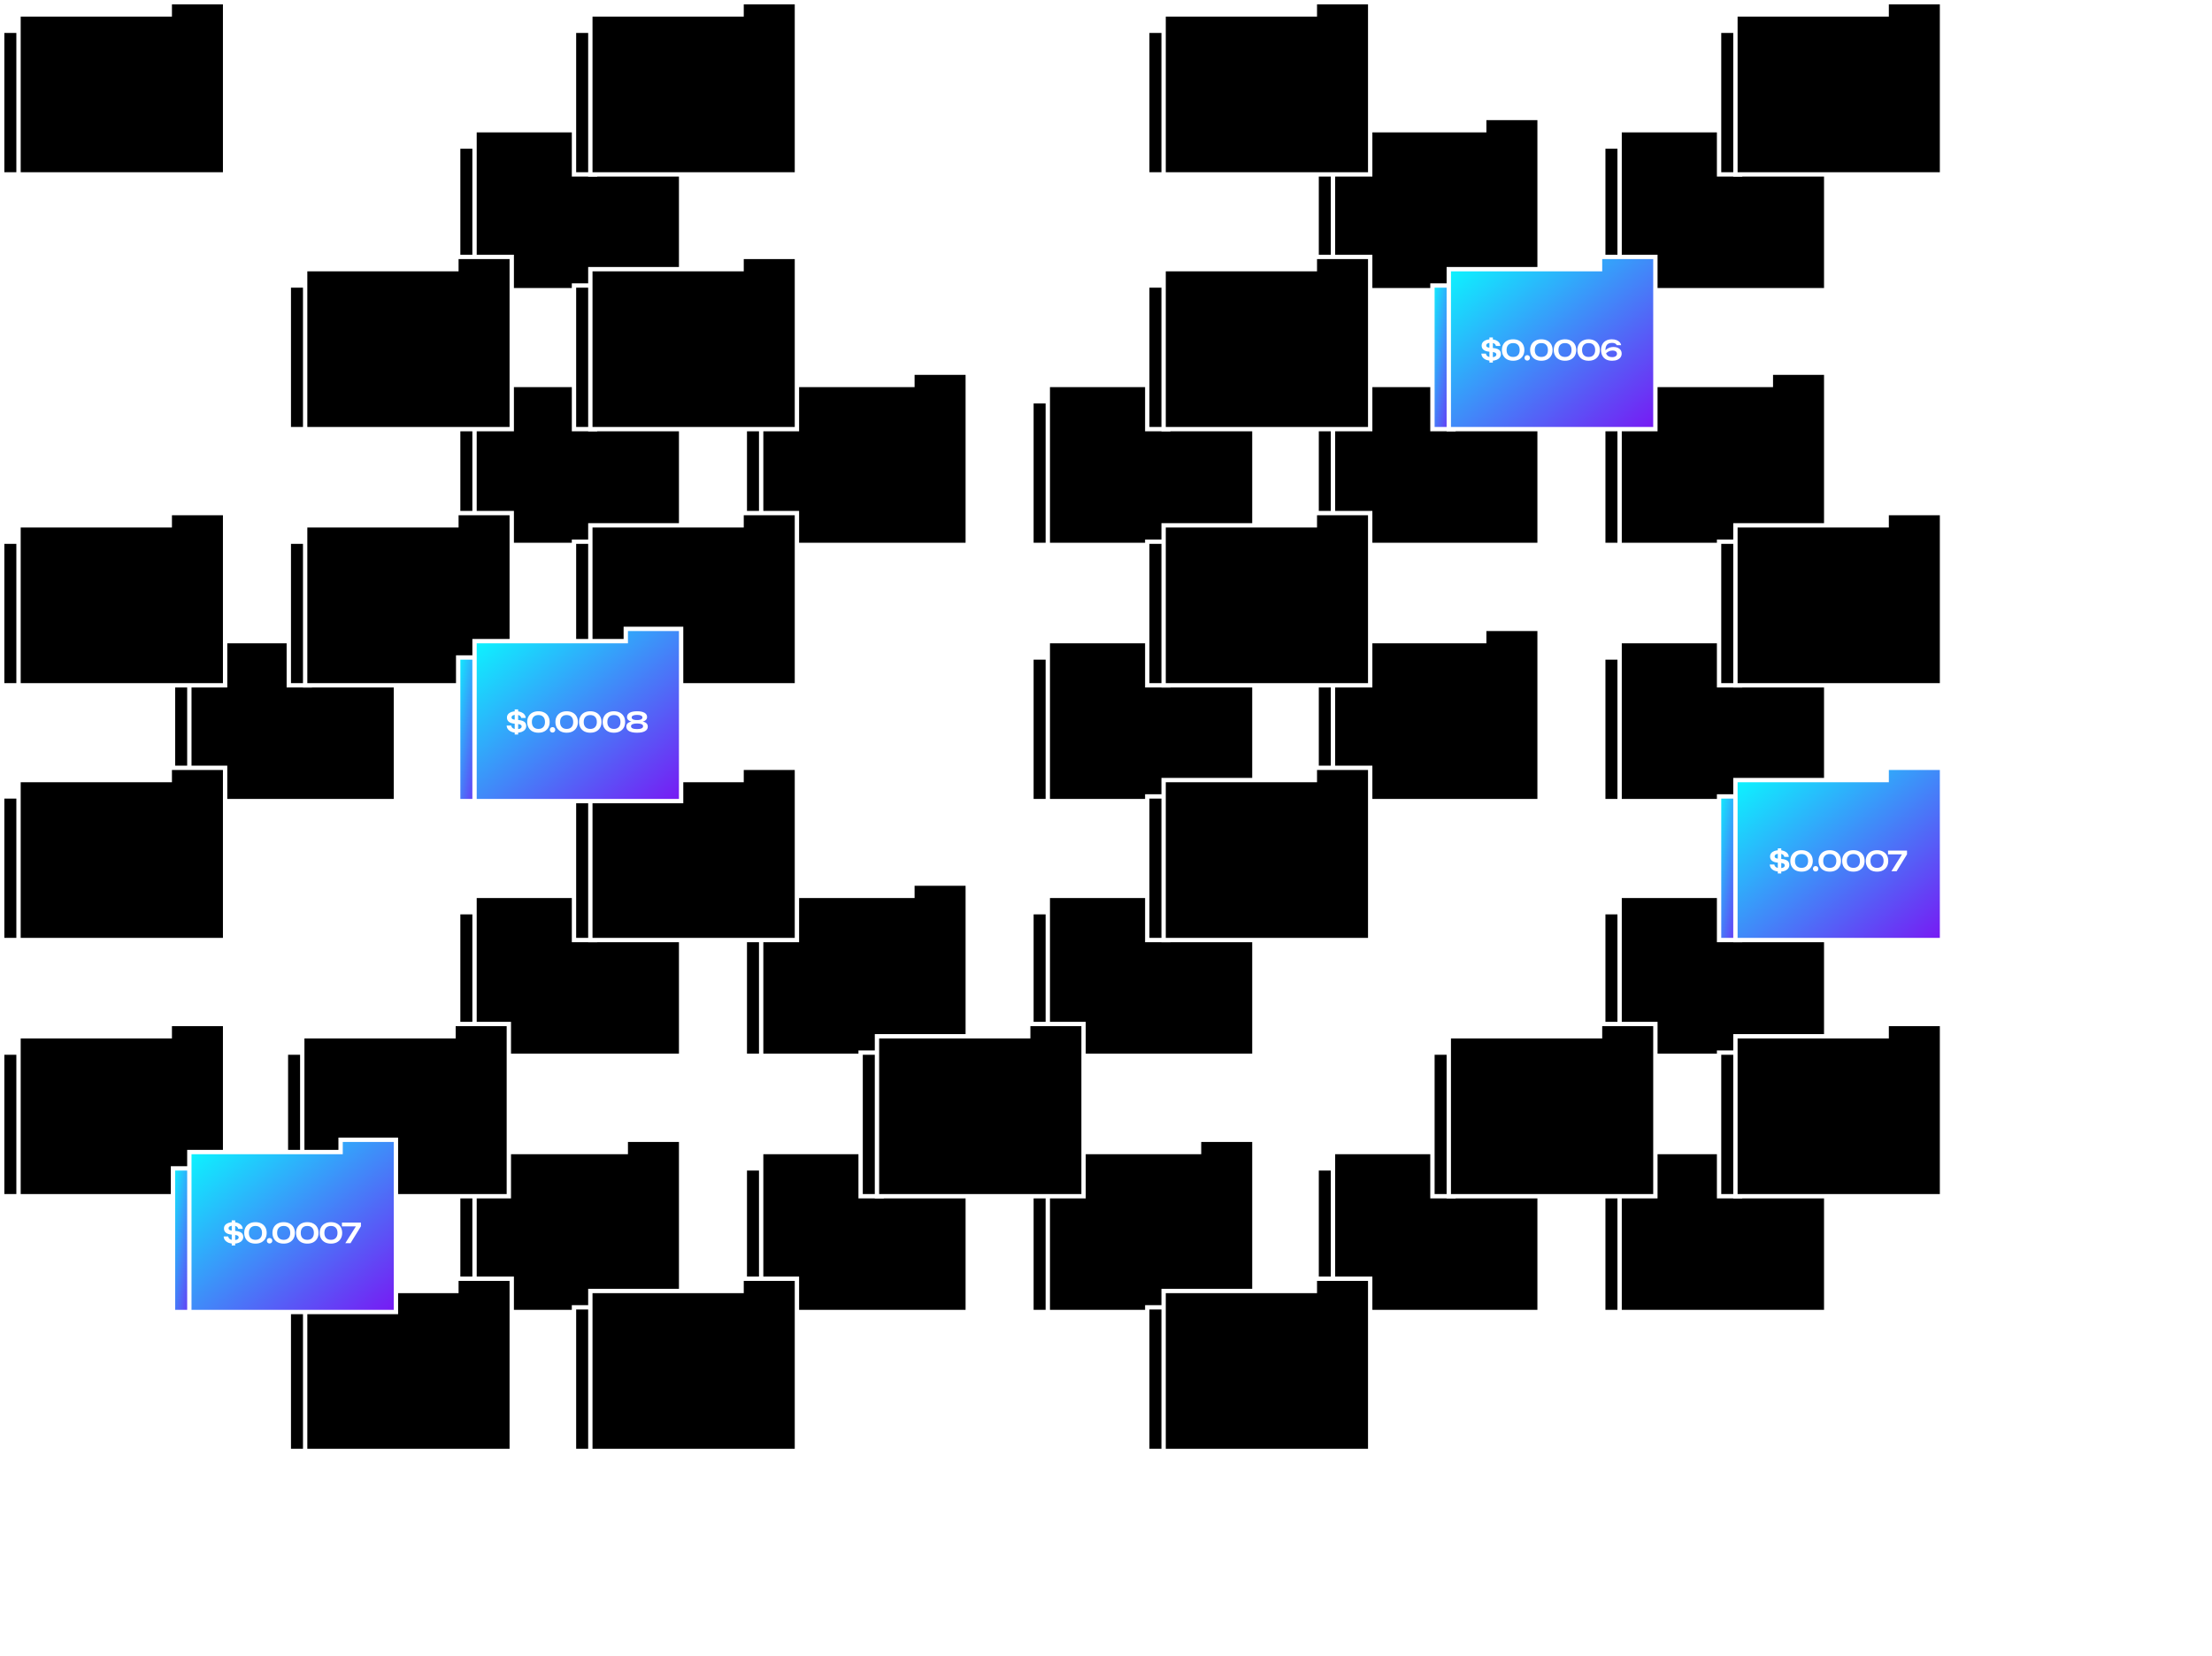
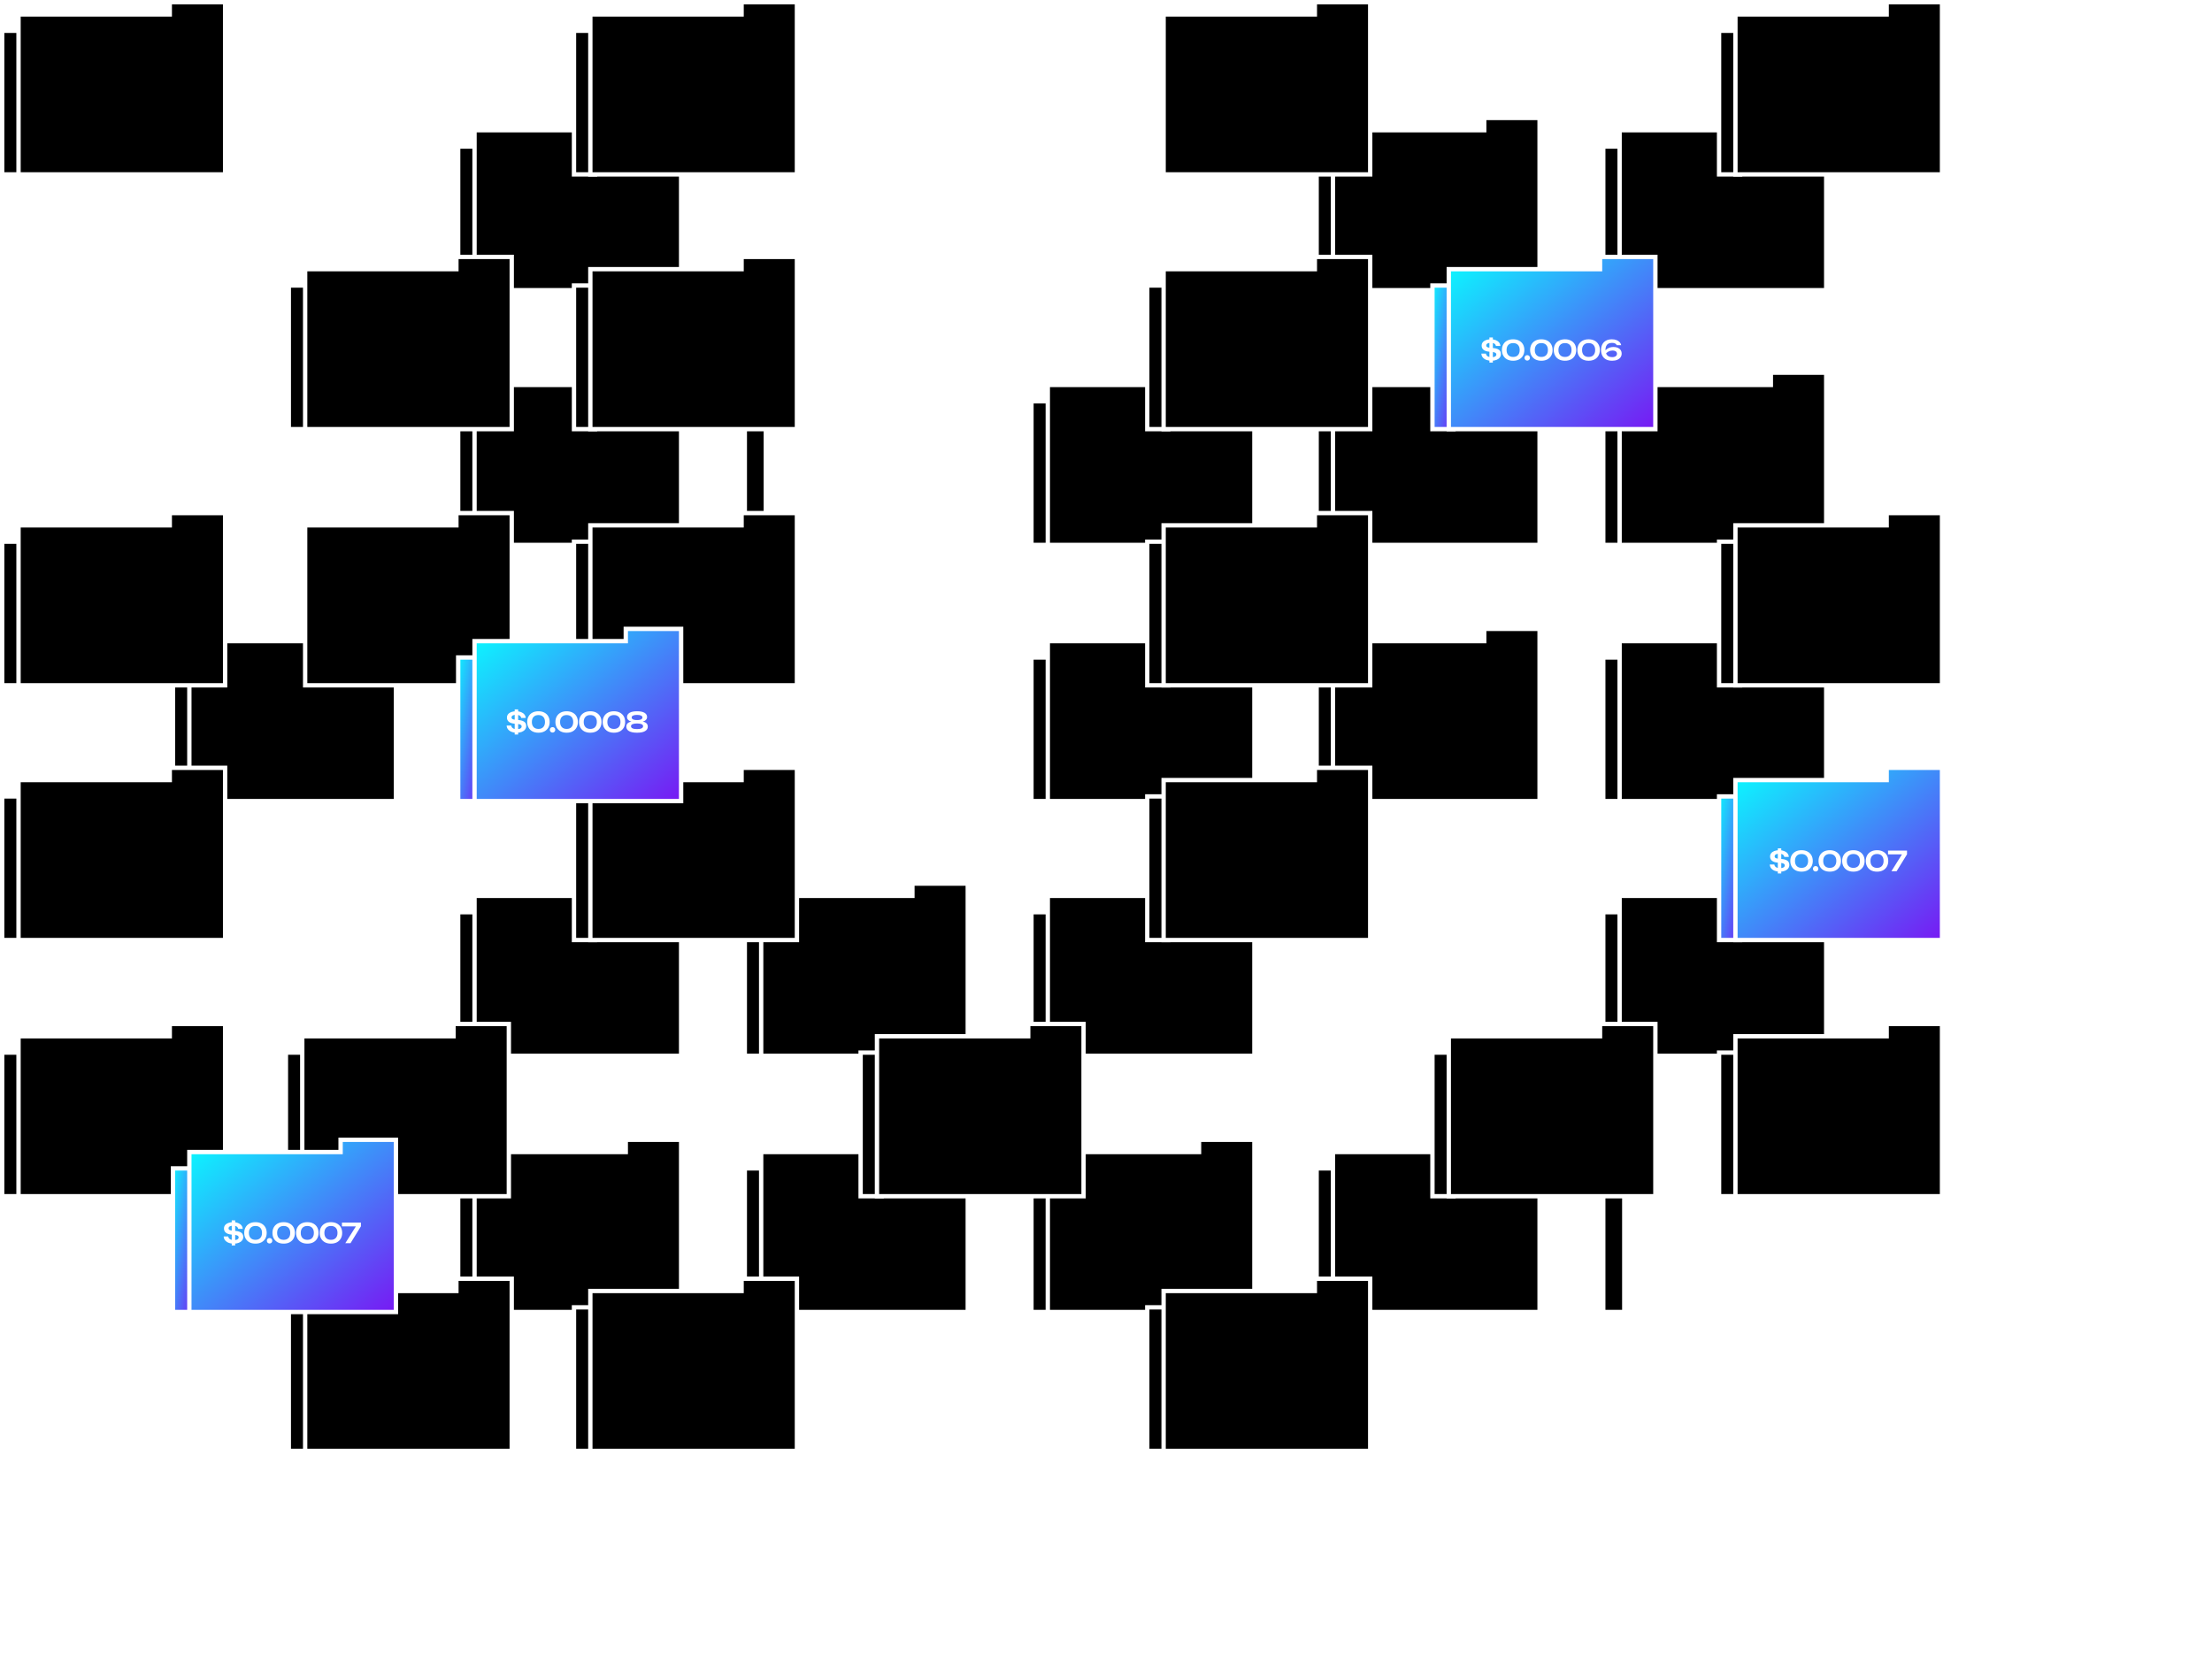
<svg xmlns="http://www.w3.org/2000/svg" fill="none" viewBox="0 0 1528 1144" height="1144" width="1528">
  <rect fill="white" height="1144" width="1528" />
  <path stroke-width="3" stroke="white" fill="black" d="M316.5 101.262H331.007V200.494H316.5V101.262Z" />
  <path stroke-width="3" stroke="white" fill="black" d="M432.273 88.472V81.5H470.5V200.5H327.795V89.972H430.773H432.273V88.472Z" />
  <path stroke-width="3" stroke="white" fill="black" d="M909.5 101.262H924.007V200.494H909.5V101.262Z" />
  <path stroke-width="3" stroke="white" fill="black" d="M1025.27 88.472V81.5H1063.5V200.5H920.795V89.972H1023.77H1025.27V88.472Z" />
  <path stroke-width="3" stroke="white" fill="black" d="M1107.5 101.262H1122.01V200.494H1107.5V101.262Z" />
  <path stroke-width="3" stroke="white" fill="black" d="M1223.27 88.472V81.5H1261.5V200.5H1118.79V89.972H1221.77H1223.27V88.472Z" />
  <path stroke-width="3" stroke="white" fill="black" d="M316.5 277.262H331.007V376.494H316.5V277.262Z" />
  <path stroke-width="3" stroke="white" fill="black" d="M432.273 264.472V257.5H470.5V376.5H327.795V265.972H430.773H432.273V264.472Z" />
  <path stroke-width="3" stroke="white" fill="black" d="M514.5 277.262H529.007V376.494H514.5V277.262Z" />
-   <path stroke-width="3" stroke="white" fill="black" d="M630.273 264.472V257.5H668.5V376.5H525.795V265.972H628.773H630.273V264.472Z" />
  <path stroke-width="3" stroke="white" fill="black" d="M712.5 277.262H727.007V376.494H712.5V277.262Z" />
  <path stroke-width="3" stroke="white" fill="black" d="M828.273 264.472V257.5H866.5V376.5H723.795V265.972H826.773H828.273V264.472Z" />
  <path stroke-width="3" stroke="white" fill="black" d="M909.5 277.262H924.007V376.494H909.5V277.262Z" />
  <path stroke-width="3" stroke="white" fill="black" d="M1025.27 264.472V257.5H1063.5V376.5H920.795V265.972H1023.77H1025.27V264.472Z" />
  <path stroke-width="3" stroke="white" fill="black" d="M1107.5 277.262H1122.01V376.494H1107.5V277.262Z" />
  <path stroke-width="3" stroke="white" fill="black" d="M1223.27 264.472V257.5H1261.5V376.5H1118.79V265.972H1221.77H1223.27V264.472Z" />
  <path stroke-width="3" stroke="white" fill="black" d="M119.5 454.262H134.007V553.494H119.5V454.262Z" />
  <path stroke-width="3" stroke="white" fill="black" d="M235.273 441.472V434.5H273.5V553.5H130.795V442.972H233.773H235.273V441.472Z" />
  <path stroke-width="3" stroke="white" fill="black" d="M712.5 454.262H727.007V553.494H712.5V454.262Z" />
  <path stroke-width="3" stroke="white" fill="black" d="M828.273 441.472V434.5H866.5V553.5H723.795V442.972H826.773H828.273V441.472Z" />
  <path stroke-width="3" stroke="white" fill="black" d="M909.5 454.262H924.007V553.494H909.5V454.262Z" />
  <path stroke-width="3" stroke="white" fill="black" d="M1025.27 441.472V434.5H1063.5V553.5H920.795V442.972H1023.77H1025.27V441.472Z" />
  <path stroke-width="3" stroke="white" fill="black" d="M1107.5 454.262H1122.01V553.494H1107.5V454.262Z" />
  <path stroke-width="3" stroke="white" fill="black" d="M1223.27 441.472V434.5H1261.5V553.5H1118.79V442.972H1221.77H1223.27V441.472Z" />
  <path stroke-width="3" stroke="white" fill="black" d="M316.5 630.262H331.007V729.494H316.5V630.262Z" />
  <path stroke-width="3" stroke="white" fill="black" d="M432.273 617.472V610.5H470.5V729.5H327.795V618.972H430.773H432.273V617.472Z" />
  <path stroke-width="3" stroke="white" fill="black" d="M514.5 630.262H529.007V729.494H514.5V630.262Z" />
  <path stroke-width="3" stroke="white" fill="black" d="M630.273 617.472V610.5H668.5V729.5H525.795V618.972H628.773H630.273V617.472Z" />
  <path stroke-width="3" stroke="white" fill="black" d="M712.5 630.262H727.007V729.494H712.5V630.262Z" />
  <path stroke-width="3" stroke="white" fill="black" d="M828.273 617.472V610.5H866.5V729.5H723.795V618.972H826.773H828.273V617.472Z" />
  <path stroke-width="3" stroke="white" fill="black" d="M316.5 807.262H331.007V906.494H316.5V807.262Z" />
  <path stroke-width="3" stroke="white" fill="black" d="M432.273 794.472V787.5H470.5V906.5H327.795V795.972H430.773H432.273V794.472Z" />
  <path stroke-width="3" stroke="white" fill="black" d="M514.5 807.262H529.007V906.494H514.5V807.262Z" />
  <path stroke-width="3" stroke="white" fill="black" d="M630.273 794.472V787.5H668.5V906.5H525.795V795.972H628.773H630.273V794.472Z" />
  <path stroke-width="3" stroke="white" fill="black" d="M712.5 807.262H727.007V906.494H712.5V807.262Z" />
  <path stroke-width="3" stroke="white" fill="black" d="M828.273 794.472V787.5H866.5V906.5H723.795V795.972H826.773H828.273V794.472Z" />
  <path stroke-width="3" stroke="white" fill="black" d="M909.5 807.262H924.007V906.494H909.5V807.262Z" />
  <path stroke-width="3" stroke="white" fill="black" d="M1025.27 794.472V787.5H1063.5V906.5H920.795V795.972H1023.77H1025.27V794.472Z" />
  <path stroke-width="3" stroke="white" fill="black" d="M1107.5 807.262H1122.01V906.494H1107.5V807.262Z" />
-   <path stroke-width="3" stroke="white" fill="black" d="M1223.27 794.472V787.5H1261.5V906.5H1118.79V795.972H1221.77H1223.27V794.472Z" />
  <path stroke-width="3" stroke="white" fill="black" d="M1107.5 630.262H1122.01V729.494H1107.5V630.262Z" />
  <path stroke-width="3" stroke="white" fill="black" d="M1223.27 617.472V610.5H1261.5V729.5H1118.79V618.972H1221.77H1223.27V617.472Z" />
  <path stroke-width="3" stroke="white" fill="black" d="M1.5 21.262H16.007V120.494H1.5V21.262Z" />
  <path stroke-width="3" stroke="white" fill="black" d="M117.273 8.472V1.5H155.5V120.5H12.795V9.972H115.773H117.273V8.472Z" />
  <path stroke-width="3" stroke="white" fill="black" d="M396.5 21.262H411.007V120.494H396.5V21.262Z" />
  <path stroke-width="3" stroke="white" fill="black" d="M512.273 8.472V1.5H550.5V120.5H407.795V9.972H510.773H512.273V8.472Z" />
-   <path stroke-width="3" stroke="white" fill="black" d="M792.5 21.262H807.007V120.494H792.5V21.262Z" />
+   <path stroke-width="3" stroke="white" fill="black" d="M792.5 21.262H807.007V120.494V21.262Z" />
  <path stroke-width="3" stroke="white" fill="black" d="M908.273 8.472V1.5H946.5V120.5H803.795V9.972H906.773H908.273V8.472Z" />
  <path stroke-width="3" stroke="white" fill="black" d="M1187.5 21.262H1202.01V120.494H1187.5V21.262Z" />
  <path stroke-width="3" stroke="white" fill="black" d="M1303.27 8.472V1.5H1341.5V120.5H1198.79V9.972H1301.77H1303.27V8.472Z" />
  <path stroke-width="3" stroke="white" fill="black" d="M199.5 197.262H214.007V296.494H199.5V197.262Z" />
  <path stroke-width="3" stroke="white" fill="black" d="M315.273 184.472V177.5H353.5V296.5H210.795V185.972H313.773H315.273V184.472Z" />
  <path stroke-width="3" stroke="white" fill="black" d="M396.5 197.262H411.007V296.494H396.5V197.262Z" />
  <path stroke-width="3" stroke="white" fill="black" d="M512.273 184.472V177.5H550.5V296.5H407.795V185.972H510.773H512.273V184.472Z" />
  <path stroke-width="3" stroke="white" fill="black" d="M792.5 197.262H807.007V296.494H792.5V197.262Z" />
  <path stroke-width="3" stroke="white" fill="black" d="M908.273 184.472V177.5H946.5V296.5H803.795V185.972H906.773H908.273V184.472Z" />
  <path stroke-width="3" stroke="white" fill="url(#paint0_linear_535_5052)" d="M989.5 197.262H1004.01V296.494H989.5V197.262Z" />
  <path stroke-width="3" stroke="white" fill="url(#paint1_linear_535_5052)" d="M1105.27 184.472V177.5H1143.5V296.5H1000.79V185.972H1103.77H1105.27V184.472Z" />
  <path fill="white" d="M1030.28 249.243C1028.89 249.243 1027.69 249.041 1026.65 248.635C1025.62 248.217 1024.81 247.635 1024.21 246.887C1023.63 246.14 1023.33 245.279 1023.3 244.303H1026.46C1026.55 245.076 1026.93 245.69 1027.6 246.146C1028.28 246.59 1029.19 246.811 1030.33 246.811C1031.41 246.811 1032.23 246.64 1032.78 246.298C1033.35 245.956 1033.64 245.507 1033.64 244.949C1033.64 244.62 1033.55 244.341 1033.37 244.113C1033.21 243.885 1032.92 243.695 1032.5 243.543C1032.09 243.379 1031.52 243.265 1030.79 243.201L1028.79 243.011C1026.98 242.847 1025.65 242.403 1024.78 241.681C1023.92 240.959 1023.49 240.003 1023.49 238.812C1023.49 237.9 1023.75 237.121 1024.27 236.475C1024.8 235.817 1025.54 235.31 1026.49 234.955C1027.44 234.601 1028.57 234.423 1029.86 234.423C1031.15 234.423 1032.28 234.62 1033.24 235.012C1034.21 235.392 1034.98 235.931 1035.54 236.627C1036.1 237.311 1036.4 238.116 1036.45 239.04H1033.32C1033.24 238.407 1032.92 237.888 1032.35 237.482C1031.78 237.064 1030.93 236.855 1029.82 236.855C1028.79 236.855 1028.01 237.02 1027.46 237.349C1026.93 237.679 1026.67 238.128 1026.67 238.698C1026.67 238.964 1026.74 239.211 1026.89 239.439C1027.05 239.655 1027.31 239.832 1027.69 239.971C1028.07 240.111 1028.59 240.212 1029.25 240.275L1031.42 240.465C1032.72 240.579 1033.77 240.814 1034.55 241.168C1035.35 241.51 1035.92 241.966 1036.28 242.536C1036.63 243.106 1036.81 243.797 1036.81 244.607C1036.81 245.507 1036.55 246.311 1036.01 247.02C1035.48 247.717 1034.73 248.262 1033.75 248.654C1032.78 249.047 1031.62 249.243 1030.28 249.243ZM1031.23 233.15V250.516H1028.85V233.15H1031.23ZM1045.25 249.243C1043.65 249.243 1042.27 248.939 1041.11 248.331C1039.95 247.711 1039.06 246.843 1038.43 245.728C1037.79 244.614 1037.48 243.315 1037.48 241.833C1037.48 240.351 1037.79 239.053 1038.43 237.938C1039.06 236.824 1039.95 235.962 1041.11 235.354C1042.27 234.734 1043.65 234.423 1045.25 234.423C1046.83 234.423 1048.2 234.734 1049.35 235.354C1050.52 235.962 1051.42 236.824 1052.05 237.938C1052.68 239.053 1053 240.351 1053 241.833C1053 243.315 1052.68 244.614 1052.05 245.728C1051.42 246.843 1050.52 247.711 1049.35 248.331C1048.2 248.939 1046.83 249.243 1045.25 249.243ZM1045.25 246.621C1046.68 246.621 1047.79 246.203 1048.57 245.367C1049.37 244.519 1049.77 243.341 1049.77 241.833C1049.77 240.313 1049.37 239.135 1048.57 238.299C1047.79 237.463 1046.68 237.045 1045.25 237.045C1043.82 237.045 1042.7 237.463 1041.91 238.299C1041.11 239.135 1040.71 240.313 1040.71 241.833C1040.71 243.353 1041.11 244.531 1041.91 245.367C1042.7 246.203 1043.82 246.621 1045.25 246.621ZM1054.98 249.129C1054.63 249.129 1054.32 249.047 1054.03 248.882C1053.75 248.718 1053.53 248.496 1053.36 248.217C1053.2 247.926 1053.11 247.609 1053.11 247.267C1053.11 246.913 1053.2 246.596 1053.36 246.317C1053.53 246.026 1053.75 245.798 1054.03 245.633C1054.32 245.469 1054.63 245.386 1054.98 245.386C1055.33 245.386 1055.65 245.469 1055.93 245.633C1056.22 245.798 1056.45 246.026 1056.61 246.317C1056.77 246.596 1056.86 246.913 1056.86 247.267C1056.86 247.609 1056.77 247.926 1056.61 248.217C1056.45 248.496 1056.22 248.718 1055.93 248.882C1055.65 249.047 1055.33 249.129 1054.98 249.129ZM1064.74 249.243C1063.15 249.243 1061.77 248.939 1060.6 248.331C1059.45 247.711 1058.55 246.843 1057.92 245.728C1057.29 244.614 1056.97 243.315 1056.97 241.833C1056.97 240.351 1057.29 239.053 1057.92 237.938C1058.55 236.824 1059.45 235.962 1060.6 235.354C1061.77 234.734 1063.15 234.423 1064.74 234.423C1066.33 234.423 1067.69 234.734 1068.85 235.354C1070.01 235.962 1070.91 236.824 1071.54 237.938C1072.18 239.053 1072.49 240.351 1072.49 241.833C1072.49 243.315 1072.18 244.614 1071.54 245.728C1070.91 246.843 1070.01 247.711 1068.85 248.331C1067.69 248.939 1066.33 249.243 1064.74 249.243ZM1064.74 246.621C1066.17 246.621 1067.28 246.203 1068.07 245.367C1068.87 244.519 1069.26 243.341 1069.26 241.833C1069.26 240.313 1068.87 239.135 1068.07 238.299C1067.28 237.463 1066.17 237.045 1064.74 237.045C1063.31 237.045 1062.2 237.463 1061.4 238.299C1060.6 239.135 1060.2 240.313 1060.2 241.833C1060.2 243.353 1060.6 244.531 1061.4 245.367C1062.2 246.203 1063.31 246.621 1064.74 246.621ZM1081.07 249.243C1079.47 249.243 1078.09 248.939 1076.93 248.331C1075.77 247.711 1074.88 246.843 1074.25 245.728C1073.61 244.614 1073.3 243.315 1073.3 241.833C1073.3 240.351 1073.61 239.053 1074.25 237.938C1074.88 236.824 1075.77 235.962 1076.93 235.354C1078.09 234.734 1079.47 234.423 1081.07 234.423C1082.65 234.423 1084.02 234.734 1085.17 235.354C1086.34 235.962 1087.24 236.824 1087.87 237.938C1088.5 239.053 1088.82 240.351 1088.82 241.833C1088.82 243.315 1088.5 244.614 1087.87 245.728C1087.24 246.843 1086.34 247.711 1085.17 248.331C1084.02 248.939 1082.65 249.243 1081.07 249.243ZM1081.07 246.621C1082.5 246.621 1083.61 246.203 1084.39 245.367C1085.19 244.519 1085.59 243.341 1085.59 241.833C1085.59 240.313 1085.19 239.135 1084.39 238.299C1083.61 237.463 1082.5 237.045 1081.07 237.045C1079.64 237.045 1078.52 237.463 1077.72 238.299C1076.93 239.135 1076.53 240.313 1076.53 241.833C1076.53 243.353 1076.93 244.531 1077.72 245.367C1078.52 246.203 1079.64 246.621 1081.07 246.621ZM1097.39 249.243C1095.8 249.243 1094.41 248.939 1093.25 248.331C1092.1 247.711 1091.2 246.843 1090.57 245.728C1089.94 244.614 1089.62 243.315 1089.62 241.833C1089.62 240.351 1089.94 239.053 1090.57 237.938C1091.2 236.824 1092.1 235.962 1093.25 235.354C1094.41 234.734 1095.8 234.423 1097.39 234.423C1098.97 234.423 1100.34 234.734 1101.5 235.354C1102.66 235.962 1103.56 236.824 1104.19 237.938C1104.83 239.053 1105.14 240.351 1105.14 241.833C1105.14 243.315 1104.83 244.614 1104.19 245.728C1103.56 246.843 1102.66 247.711 1101.5 248.331C1100.34 248.939 1098.97 249.243 1097.39 249.243ZM1097.39 246.621C1098.82 246.621 1099.93 246.203 1100.72 245.367C1101.51 244.519 1101.91 243.341 1101.91 241.833C1101.91 240.313 1101.51 239.135 1100.72 238.299C1099.93 237.463 1098.82 237.045 1097.39 237.045C1095.96 237.045 1094.85 237.463 1094.05 238.299C1093.25 239.135 1092.85 240.313 1092.85 241.833C1092.85 243.353 1093.25 244.531 1094.05 245.367C1094.85 246.203 1095.96 246.621 1097.39 246.621ZM1113.45 234.423C1114.64 234.423 1115.69 234.601 1116.6 234.955C1117.52 235.31 1118.26 235.798 1118.83 236.418C1119.41 237.026 1119.76 237.723 1119.89 238.508H1116.83C1116.64 238.052 1116.29 237.672 1115.79 237.368C1115.28 237.052 1114.53 236.893 1113.54 236.893C1112.51 236.893 1111.65 237.09 1110.98 237.482C1110.31 237.862 1109.81 238.413 1109.5 239.135C1109.18 239.845 1109.02 240.706 1109.02 241.719C1109.02 242.796 1109.2 243.714 1109.55 244.474C1109.91 245.222 1110.43 245.792 1111.11 246.184C1111.81 246.564 1112.66 246.754 1113.66 246.754C1114.38 246.754 1114.99 246.653 1115.48 246.45C1115.98 246.248 1116.35 245.969 1116.6 245.614C1116.86 245.26 1116.98 244.861 1116.98 244.417C1116.98 243.987 1116.87 243.607 1116.64 243.277C1116.41 242.935 1116.07 242.669 1115.6 242.479C1115.13 242.289 1114.54 242.194 1113.83 242.194C1112.87 242.194 1111.97 242.416 1111.13 242.859C1110.3 243.303 1109.57 243.911 1108.95 244.683L1107.75 243.847C1108.16 243.062 1108.68 242.359 1109.33 241.738C1109.97 241.118 1110.73 240.63 1111.61 240.275C1112.48 239.908 1113.46 239.724 1114.55 239.724C1115.7 239.724 1116.71 239.914 1117.55 240.294C1118.4 240.674 1119.05 241.213 1119.51 241.909C1119.98 242.593 1120.21 243.398 1120.21 244.322C1120.21 245.285 1119.95 246.14 1119.42 246.887C1118.9 247.622 1118.14 248.198 1117.15 248.616C1116.18 249.034 1115 249.243 1113.62 249.243C1111.94 249.243 1110.52 248.933 1109.38 248.312C1108.24 247.679 1107.39 246.805 1106.82 245.69C1106.25 244.563 1105.96 243.277 1105.96 241.833C1105.96 240.389 1106.25 239.11 1106.82 237.995C1107.39 236.881 1108.23 236.007 1109.35 235.373C1110.46 234.74 1111.83 234.423 1113.45 234.423Z" />
  <path stroke-width="3" stroke="white" fill="black" d="M1.5 374.262H16.007V473.494H1.5V374.262Z" />
  <path stroke-width="3" stroke="white" fill="black" d="M117.273 361.472V354.5H155.5V473.5H12.795V362.972H115.773H117.273V361.472Z" />
-   <path stroke-width="3" stroke="white" fill="black" d="M199.5 374.262H214.007V473.494H199.5V374.262Z" />
  <path stroke-width="3" stroke="white" fill="black" d="M315.273 361.472V354.5H353.5V473.5H210.795V362.972H313.773H315.273V361.472Z" />
  <path stroke-width="3" stroke="white" fill="black" d="M396.5 374.262H411.007V473.494H396.5V374.262Z" />
  <path stroke-width="3" stroke="white" fill="black" d="M512.273 361.472V354.5H550.5V473.5H407.795V362.972H510.773H512.273V361.472Z" />
  <path stroke-width="3" stroke="white" fill="black" d="M792.5 374.262H807.007V473.494H792.5V374.262Z" />
  <path stroke-width="3" stroke="white" fill="black" d="M908.273 361.472V354.5H946.5V473.5H803.795V362.972H906.773H908.273V361.472Z" />
  <path stroke-width="3" stroke="white" fill="black" d="M1187.5 374.262H1202.01V473.494H1187.5V374.262Z" />
  <path stroke-width="3" stroke="white" fill="black" d="M1303.27 361.472V354.5H1341.5V473.5H1198.79V362.972H1301.77H1303.27V361.472Z" />
  <path stroke-width="3" stroke="white" fill="black" d="M1.5 550.262H16.007V649.494H1.5V550.262Z" />
  <path stroke-width="3" stroke="white" fill="black" d="M117.273 537.472V530.5H155.5V649.5H12.795V538.972H115.773H117.273V537.472Z" />
  <path stroke-width="3" stroke="white" fill="black" d="M396.5 550.262H411.007V649.494H396.5V550.262Z" />
  <path stroke-width="3" stroke="white" fill="black" d="M512.273 537.472V530.5H550.5V649.5H407.795V538.972H510.773H512.273V537.472Z" />
  <path stroke-width="3" stroke="white" fill="black" d="M792.5 550.262H807.007V649.494H792.5V550.262Z" />
  <path stroke-width="3" stroke="white" fill="black" d="M908.273 537.472V530.5H946.5V649.5H803.795V538.972H906.773H908.273V537.472Z" />
  <path stroke-width="3" stroke="white" fill="url(#paint2_linear_535_5052)" d="M1187.5 550.262H1202.01V649.494H1187.5V550.262Z" />
  <path stroke-width="3" stroke="white" fill="url(#paint3_linear_535_5052)" d="M1303.27 537.472V530.5H1341.5V649.5H1198.79V538.972H1301.77H1303.27V537.472Z" />
  <path fill="white" d="M1229.5 602.243C1228.12 602.243 1226.91 602.041 1225.87 601.635C1224.85 601.217 1224.03 600.635 1223.44 599.887C1222.86 599.14 1222.55 598.279 1222.53 597.303H1225.68C1225.77 598.076 1226.15 598.69 1226.82 599.146C1227.51 599.59 1228.42 599.811 1229.56 599.811C1230.63 599.811 1231.45 599.64 1232.01 599.298C1232.58 598.956 1232.86 598.507 1232.86 597.949C1232.86 597.62 1232.77 597.341 1232.6 597.113C1232.43 596.885 1232.14 596.695 1231.72 596.543C1231.32 596.379 1230.75 596.265 1230.01 596.201L1228.02 596.011C1226.21 595.847 1224.87 595.403 1224.01 594.681C1223.15 593.959 1222.72 593.003 1222.72 591.812C1222.72 590.9 1222.98 590.121 1223.5 589.475C1224.03 588.817 1224.77 588.31 1225.72 587.955C1226.67 587.601 1227.79 587.423 1229.08 587.423C1230.37 587.423 1231.5 587.62 1232.46 588.012C1233.44 588.392 1234.21 588.931 1234.76 589.627C1235.32 590.311 1235.62 591.116 1235.68 592.04H1232.54C1232.46 591.407 1232.14 590.888 1231.57 590.482C1231 590.064 1230.16 589.855 1229.04 589.855C1228.02 589.855 1227.23 590.02 1226.69 590.349C1226.16 590.679 1225.89 591.128 1225.89 591.698C1225.89 591.964 1225.97 592.211 1226.12 592.439C1226.27 592.655 1226.54 592.832 1226.92 592.971C1227.3 593.111 1227.82 593.212 1228.47 593.275L1230.64 593.465C1231.94 593.579 1232.99 593.814 1233.78 594.168C1234.57 594.51 1235.15 594.966 1235.5 595.536C1235.86 596.106 1236.04 596.797 1236.04 597.607C1236.04 598.507 1235.77 599.311 1235.24 600.02C1234.71 600.717 1233.95 601.262 1232.98 601.654C1232 602.047 1230.84 602.243 1229.5 602.243ZM1230.45 586.15V603.516H1228.08V586.15H1230.45ZM1244.47 602.243C1242.88 602.243 1241.5 601.939 1240.33 601.331C1239.18 600.711 1238.29 599.843 1237.65 598.728C1237.02 597.614 1236.7 596.315 1236.7 594.833C1236.7 593.351 1237.02 592.053 1237.65 590.938C1238.29 589.824 1239.18 588.962 1240.33 588.354C1241.5 587.734 1242.88 587.423 1244.47 587.423C1246.06 587.423 1247.43 587.734 1248.58 588.354C1249.74 588.962 1250.64 589.824 1251.28 590.938C1251.91 592.053 1252.23 593.351 1252.23 594.833C1252.23 596.315 1251.91 597.614 1251.28 598.728C1250.64 599.843 1249.74 600.711 1248.58 601.331C1247.43 601.939 1246.06 602.243 1244.47 602.243ZM1244.47 599.621C1245.91 599.621 1247.01 599.203 1247.8 598.367C1248.6 597.519 1249 596.341 1249 594.833C1249 593.313 1248.6 592.135 1247.8 591.299C1247.01 590.463 1245.91 590.045 1244.47 590.045C1243.04 590.045 1241.93 590.463 1241.13 591.299C1240.33 592.135 1239.93 593.313 1239.93 594.833C1239.93 596.353 1240.33 597.531 1241.13 598.367C1241.93 599.203 1243.04 599.621 1244.47 599.621ZM1254.2 602.129C1253.86 602.129 1253.54 602.047 1253.25 601.882C1252.97 601.718 1252.75 601.496 1252.59 601.217C1252.42 600.926 1252.34 600.609 1252.34 600.267C1252.34 599.913 1252.42 599.596 1252.59 599.317C1252.75 599.026 1252.97 598.798 1253.25 598.633C1253.54 598.469 1253.86 598.386 1254.2 598.386C1254.56 598.386 1254.87 598.469 1255.15 598.633C1255.44 598.798 1255.67 599.026 1255.83 599.317C1256 599.596 1256.08 599.913 1256.08 600.267C1256.08 600.609 1256 600.926 1255.83 601.217C1255.67 601.496 1255.44 601.718 1255.15 601.882C1254.87 602.047 1254.56 602.129 1254.2 602.129ZM1263.97 602.243C1262.37 602.243 1260.99 601.939 1259.83 601.331C1258.67 600.711 1257.78 599.843 1257.15 598.728C1256.51 597.614 1256.2 596.315 1256.2 594.833C1256.2 593.351 1256.51 592.053 1257.15 590.938C1257.78 589.824 1258.67 588.962 1259.83 588.354C1260.99 587.734 1262.37 587.423 1263.97 587.423C1265.55 587.423 1266.92 587.734 1268.07 588.354C1269.24 588.962 1270.14 589.824 1270.77 590.938C1271.4 592.053 1271.72 593.351 1271.72 594.833C1271.72 596.315 1271.4 597.614 1270.77 598.728C1270.14 599.843 1269.24 600.711 1268.07 601.331C1266.92 601.939 1265.55 602.243 1263.97 602.243ZM1263.97 599.621C1265.4 599.621 1266.51 599.203 1267.29 598.367C1268.09 597.519 1268.49 596.341 1268.49 594.833C1268.49 593.313 1268.09 592.135 1267.29 591.299C1266.51 590.463 1265.4 590.045 1263.97 590.045C1262.54 590.045 1261.42 590.463 1260.62 591.299C1259.83 592.135 1259.43 593.313 1259.43 594.833C1259.43 596.353 1259.83 597.531 1260.62 598.367C1261.42 599.203 1262.54 599.621 1263.97 599.621ZM1280.29 602.243C1278.7 602.243 1277.31 601.939 1276.15 601.331C1275 600.711 1274.1 599.843 1273.47 598.728C1272.84 597.614 1272.52 596.315 1272.52 594.833C1272.52 593.351 1272.84 592.053 1273.47 590.938C1274.1 589.824 1275 588.962 1276.15 588.354C1277.31 587.734 1278.7 587.423 1280.29 587.423C1281.87 587.423 1283.24 587.734 1284.4 588.354C1285.56 588.962 1286.46 589.824 1287.09 590.938C1287.73 592.053 1288.04 593.351 1288.04 594.833C1288.04 596.315 1287.73 597.614 1287.09 598.728C1286.46 599.843 1285.56 600.711 1284.4 601.331C1283.24 601.939 1281.87 602.243 1280.29 602.243ZM1280.29 599.621C1281.72 599.621 1282.83 599.203 1283.62 598.367C1284.41 597.519 1284.81 596.341 1284.81 594.833C1284.81 593.313 1284.41 592.135 1283.62 591.299C1282.83 590.463 1281.72 590.045 1280.29 590.045C1278.86 590.045 1277.75 590.463 1276.95 591.299C1276.15 592.135 1275.75 593.313 1275.75 594.833C1275.75 596.353 1276.15 597.531 1276.95 598.367C1277.75 599.203 1278.86 599.621 1280.29 599.621ZM1296.62 602.243C1295.02 602.243 1293.64 601.939 1292.47 601.331C1291.32 600.711 1290.43 599.843 1289.8 598.728C1289.16 597.614 1288.85 596.315 1288.85 594.833C1288.85 593.351 1289.16 592.053 1289.8 590.938C1290.43 589.824 1291.32 588.962 1292.47 588.354C1293.64 587.734 1295.02 587.423 1296.62 587.423C1298.2 587.423 1299.57 587.734 1300.72 588.354C1301.89 588.962 1302.78 589.824 1303.42 590.938C1304.05 592.053 1304.37 593.351 1304.37 594.833C1304.37 596.315 1304.05 597.614 1303.42 598.728C1302.78 599.843 1301.89 600.711 1300.72 601.331C1299.57 601.939 1298.2 602.243 1296.62 602.243ZM1296.62 599.621C1298.05 599.621 1299.16 599.203 1299.94 598.367C1300.74 597.519 1301.14 596.341 1301.14 594.833C1301.14 593.313 1300.74 592.135 1299.94 591.299C1299.16 590.463 1298.05 590.045 1296.62 590.045C1295.18 590.045 1294.07 590.463 1293.27 591.299C1292.47 592.135 1292.08 593.313 1292.08 594.833C1292.08 596.353 1292.47 597.531 1293.27 598.367C1294.07 599.203 1295.18 599.621 1296.62 599.621ZM1306.53 601.958L1314.41 589.399L1314.39 590.311H1304.21V587.708H1317.32V590.292L1310.12 601.958H1306.53Z" />
  <path stroke-width="3" stroke="white" fill="black" d="M1.5 727.262H16.007V826.494H1.5V727.262Z" />
  <path stroke-width="3" stroke="white" fill="black" d="M117.273 714.472V707.5H155.5V826.5H12.795V715.972H115.773H117.273V714.472Z" />
  <path stroke-width="3" stroke="white" fill="black" d="M199.5 903.262H214.007V1002.49H199.5V903.262Z" />
  <path stroke-width="3" stroke="white" fill="black" d="M315.273 890.472V883.5H353.5V1002.5H210.795V891.972H313.773H315.273V890.472Z" />
  <path stroke-width="3" stroke="white" fill="black" d="M197.5 727.262H212.007V826.494H197.5V727.262Z" />
  <path stroke-width="3" stroke="white" fill="black" d="M313.273 714.472V707.5H351.5V826.5H208.795V715.972H311.773H313.273V714.472Z" />
  <path stroke-width="3" stroke="white" fill="black" d="M396.5 903.262H411.007V1002.49H396.5V903.262Z" />
  <path stroke-width="3" stroke="white" fill="black" d="M512.273 890.472V883.5H550.5V1002.5H407.795V891.972H510.773H512.273V890.472Z" />
  <path stroke-width="3" stroke="white" fill="black" d="M594.5 727.262H609.007V826.494H594.5V727.262Z" />
  <path stroke-width="3" stroke="white" fill="black" d="M710.273 714.472V707.5H748.5V826.5H605.795V715.972H708.773H710.273V714.472Z" />
  <path stroke-width="3" stroke="white" fill="black" d="M792.5 903.262H807.007V1002.49H792.5V903.262Z" />
  <path stroke-width="3" stroke="white" fill="black" d="M908.273 890.472V883.5H946.5V1002.5H803.795V891.972H906.773H908.273V890.472Z" />
  <path stroke-width="3" stroke="white" fill="black" d="M989.5 727.262H1004.01V826.494H989.5V727.262Z" />
  <path stroke-width="3" stroke="white" fill="black" d="M1105.27 714.472V707.5H1143.5V826.5H1000.79V715.972H1103.77H1105.27V714.472Z" />
  <path stroke-width="3" stroke="white" fill="black" d="M1187.5 727.262H1202.01V826.494H1187.5V727.262Z" />
  <path stroke-width="3" stroke="white" fill="black" d="M1303.27 714.472V707.5H1341.5V826.5H1198.79V715.972H1301.77H1303.27V714.472Z" />
  <path stroke-width="3" stroke="white" fill="url(#paint4_linear_535_5052)" d="M316.5 454.262H331.007V553.494H316.5V454.262Z" />
  <path stroke-width="3" stroke="white" fill="url(#paint5_linear_535_5052)" d="M432.273 441.472V434.5H470.5V553.5H327.795V442.972H430.773H432.273V441.472Z" />
  <path fill="white" d="M356.969 506.243C355.589 506.243 354.379 506.041 353.34 505.635C352.314 505.217 351.504 504.635 350.908 503.887C350.326 503.14 350.022 502.279 349.996 501.303H353.15C353.239 502.076 353.619 502.69 354.29 503.146C354.974 503.59 355.886 503.811 357.026 503.811C358.103 503.811 358.92 503.64 359.477 503.298C360.047 502.956 360.332 502.507 360.332 501.949C360.332 501.62 360.244 501.341 360.066 501.113C359.902 500.885 359.61 500.695 359.192 500.543C358.787 500.379 358.217 500.265 357.482 500.201L355.487 500.011C353.676 499.847 352.34 499.403 351.478 498.681C350.617 497.959 350.186 497.003 350.186 495.812C350.186 494.9 350.446 494.121 350.965 493.475C351.497 492.817 352.238 492.31 353.188 491.955C354.138 491.601 355.259 491.423 356.551 491.423C357.843 491.423 358.971 491.62 359.933 492.012C360.909 492.392 361.675 492.931 362.232 493.627C362.79 494.311 363.094 495.116 363.144 496.04H360.009C359.933 495.407 359.61 494.888 359.04 494.482C358.47 494.064 357.628 493.855 356.513 493.855C355.487 493.855 354.702 494.02 354.157 494.349C353.625 494.679 353.359 495.128 353.359 495.698C353.359 495.964 353.435 496.211 353.587 496.439C353.739 496.655 354.005 496.832 354.385 496.971C354.765 497.111 355.285 497.212 355.943 497.275L358.109 497.465C359.414 497.579 360.459 497.814 361.244 498.168C362.042 498.51 362.619 498.966 362.973 499.536C363.328 500.106 363.505 500.797 363.505 501.607C363.505 502.507 363.239 503.311 362.707 504.02C362.175 504.717 361.422 505.262 360.446 505.654C359.471 506.047 358.312 506.243 356.969 506.243ZM357.919 490.15V507.516H355.544V490.15H357.919ZM371.943 506.243C370.347 506.243 368.966 505.939 367.801 505.331C366.648 504.711 365.755 503.843 365.122 502.728C364.489 501.614 364.172 500.315 364.172 498.833C364.172 497.351 364.489 496.053 365.122 494.938C365.755 493.824 366.648 492.962 367.801 492.354C368.966 491.734 370.347 491.423 371.943 491.423C373.526 491.423 374.894 491.734 376.047 492.354C377.212 492.962 378.112 493.824 378.745 494.938C379.378 496.053 379.695 497.351 379.695 498.833C379.695 500.315 379.378 501.614 378.745 502.728C378.112 503.843 377.212 504.711 376.047 505.331C374.894 505.939 373.526 506.243 371.943 506.243ZM371.943 503.621C373.374 503.621 374.483 503.203 375.268 502.367C376.066 501.519 376.465 500.341 376.465 498.833C376.465 497.313 376.066 496.135 375.268 495.299C374.483 494.463 373.374 494.045 371.943 494.045C370.512 494.045 369.397 494.463 368.599 495.299C367.801 496.135 367.402 497.313 367.402 498.833C367.402 500.353 367.801 501.531 368.599 502.367C369.397 503.203 370.512 503.621 371.943 503.621ZM381.67 506.129C381.328 506.129 381.011 506.047 380.72 505.882C380.441 505.718 380.219 505.496 380.055 505.217C379.89 504.926 379.808 504.609 379.808 504.267C379.808 503.913 379.89 503.596 380.055 503.317C380.219 503.026 380.441 502.798 380.72 502.633C381.011 502.469 381.328 502.386 381.67 502.386C382.024 502.386 382.341 502.469 382.62 502.633C382.911 502.798 383.139 503.026 383.304 503.317C383.468 503.596 383.551 503.913 383.551 504.267C383.551 504.609 383.468 504.926 383.304 505.217C383.139 505.496 382.911 505.718 382.62 505.882C382.341 506.047 382.024 506.129 381.67 506.129ZM391.436 506.243C389.84 506.243 388.46 505.939 387.294 505.331C386.142 504.711 385.249 503.843 384.615 502.728C383.982 501.614 383.665 500.315 383.665 498.833C383.665 497.351 383.982 496.053 384.615 494.938C385.249 493.824 386.142 492.962 387.294 492.354C388.46 491.734 389.84 491.423 391.436 491.423C393.02 491.423 394.388 491.734 395.54 492.354C396.706 492.962 397.605 493.824 398.238 494.938C398.872 496.053 399.188 497.351 399.188 498.833C399.188 500.315 398.872 501.614 398.238 502.728C397.605 503.843 396.706 504.711 395.54 505.331C394.388 505.939 393.02 506.243 391.436 506.243ZM391.436 503.621C392.868 503.621 393.976 503.203 394.761 502.367C395.559 501.519 395.958 500.341 395.958 498.833C395.958 497.313 395.559 496.135 394.761 495.299C393.976 494.463 392.868 494.045 391.436 494.045C390.005 494.045 388.89 494.463 388.092 495.299C387.294 496.135 386.895 497.313 386.895 498.833C386.895 500.353 387.294 501.531 388.092 502.367C388.89 503.203 390.005 503.621 391.436 503.621ZM407.761 506.243C406.165 506.243 404.784 505.939 403.619 505.331C402.466 504.711 401.573 503.843 400.94 502.728C400.307 501.614 399.99 500.315 399.99 498.833C399.99 497.351 400.307 496.053 400.94 494.938C401.573 493.824 402.466 492.962 403.619 492.354C404.784 491.734 406.165 491.423 407.761 491.423C409.344 491.423 410.712 491.734 411.865 492.354C413.03 492.962 413.93 493.824 414.563 494.938C415.196 496.053 415.513 497.351 415.513 498.833C415.513 500.315 415.196 501.614 414.563 502.728C413.93 503.843 413.03 504.711 411.865 505.331C410.712 505.939 409.344 506.243 407.761 506.243ZM407.761 503.621C409.192 503.621 410.301 503.203 411.086 502.367C411.884 501.519 412.283 500.341 412.283 498.833C412.283 497.313 411.884 496.135 411.086 495.299C410.301 494.463 409.192 494.045 407.761 494.045C406.33 494.045 405.215 494.463 404.417 495.299C403.619 496.135 403.22 497.313 403.22 498.833C403.22 500.353 403.619 501.531 404.417 502.367C405.215 503.203 406.33 503.621 407.761 503.621ZM424.085 506.243C422.489 506.243 421.109 505.939 419.943 505.331C418.791 504.711 417.898 503.843 417.264 502.728C416.631 501.614 416.314 500.315 416.314 498.833C416.314 497.351 416.631 496.053 417.264 494.938C417.898 493.824 418.791 492.962 419.943 492.354C421.109 491.734 422.489 491.423 424.085 491.423C425.669 491.423 427.037 491.734 428.189 492.354C429.355 492.962 430.254 493.824 430.887 494.938C431.521 496.053 431.837 497.351 431.837 498.833C431.837 500.315 431.521 501.614 430.887 502.728C430.254 503.843 429.355 504.711 428.189 505.331C427.037 505.939 425.669 506.243 424.085 506.243ZM424.085 503.621C425.517 503.621 426.625 503.203 427.41 502.367C428.208 501.519 428.607 500.341 428.607 498.833C428.607 497.313 428.208 496.135 427.41 495.299C426.625 494.463 425.517 494.045 424.085 494.045C422.654 494.045 421.539 494.463 420.741 495.299C419.943 496.135 419.544 497.313 419.544 498.833C419.544 500.353 419.943 501.531 420.741 502.367C421.539 503.203 422.654 503.621 424.085 503.621ZM440.068 491.423C442.297 491.423 444.007 491.772 445.198 492.468C446.388 493.165 446.984 494.147 446.984 495.413C446.984 496.541 446.452 497.402 445.388 497.997C444.324 498.593 442.842 498.865 440.942 498.814V498.415C443.019 498.276 444.628 498.523 445.768 499.156C446.908 499.777 447.478 500.733 447.478 502.025C447.478 503.381 446.838 504.426 445.559 505.16C444.292 505.882 442.462 506.243 440.068 506.243C437.674 506.243 435.837 505.882 434.558 505.16C433.278 504.426 432.639 503.381 432.639 502.025C432.639 500.733 433.209 499.777 434.349 499.156C435.501 498.523 437.11 498.276 439.175 498.415V498.814C437.287 498.865 435.805 498.593 434.729 497.997C433.665 497.402 433.133 496.541 433.133 495.413C433.133 494.147 433.728 493.165 434.919 492.468C436.122 491.772 437.838 491.423 440.068 491.423ZM440.068 503.735C441.423 503.735 442.455 503.571 443.165 503.241C443.874 502.912 444.229 502.424 444.229 501.778C444.229 501.12 443.874 500.638 443.165 500.334C442.455 500.018 441.423 499.859 440.068 499.859C438.712 499.859 437.674 500.018 436.952 500.334C436.242 500.638 435.888 501.12 435.888 501.778C435.888 502.424 436.242 502.912 436.952 503.241C437.674 503.571 438.712 503.735 440.068 503.735ZM440.068 497.503C440.853 497.503 441.524 497.44 442.082 497.313C442.639 497.187 443.057 496.99 443.336 496.724C443.627 496.446 443.773 496.11 443.773 495.717C443.773 495.135 443.45 494.691 442.804 494.387C442.17 494.083 441.258 493.931 440.068 493.931C438.877 493.931 437.959 494.083 437.313 494.387C436.667 494.691 436.344 495.135 436.344 495.717C436.344 496.11 436.483 496.446 436.762 496.724C437.053 496.99 437.477 497.187 438.035 497.313C438.592 497.44 439.27 497.503 440.068 497.503Z" />
  <path stroke-width="3" stroke="white" fill="url(#paint6_linear_535_5052)" d="M119.5 807.262H134.007V906.494H119.5V807.262Z" />
  <path stroke-width="3" stroke="white" fill="url(#paint7_linear_535_5052)" d="M235.273 794.472V787.5H273.5V906.5H130.795V795.972H233.773H235.273V794.472Z" />
  <path fill="white" d="M161.5 859.243C160.119 859.243 158.91 859.041 157.871 858.635C156.845 858.217 156.034 857.635 155.439 856.887C154.856 856.14 154.552 855.279 154.527 854.303H157.681C157.77 855.076 158.15 855.69 158.821 856.146C159.505 856.59 160.417 856.811 161.557 856.811C162.634 856.811 163.451 856.64 164.008 856.298C164.578 855.956 164.863 855.507 164.863 854.949C164.863 854.62 164.774 854.341 164.597 854.113C164.432 853.885 164.141 853.695 163.723 853.543C163.318 853.379 162.748 853.265 162.013 853.201L160.018 853.011C158.207 852.847 156.87 852.403 156.009 851.681C155.148 850.959 154.717 850.003 154.717 848.812C154.717 847.9 154.977 847.121 155.496 846.475C156.028 845.817 156.769 845.31 157.719 844.955C158.669 844.601 159.79 844.423 161.082 844.423C162.374 844.423 163.501 844.62 164.464 845.012C165.439 845.392 166.206 845.931 166.763 846.627C167.32 847.311 167.624 848.116 167.675 849.04H164.54C164.464 848.407 164.141 847.888 163.571 847.482C163.001 847.064 162.159 846.855 161.044 846.855C160.018 846.855 159.233 847.02 158.688 847.349C158.156 847.679 157.89 848.128 157.89 848.698C157.89 848.964 157.966 849.211 158.118 849.439C158.27 849.655 158.536 849.832 158.916 849.971C159.296 850.111 159.815 850.212 160.474 850.275L162.64 850.465C163.945 850.579 164.99 850.814 165.775 851.168C166.573 851.51 167.149 851.966 167.504 852.536C167.859 853.106 168.036 853.797 168.036 854.607C168.036 855.507 167.77 856.311 167.238 857.02C166.706 857.717 165.952 858.262 164.977 858.654C164.002 859.047 162.843 859.243 161.5 859.243ZM162.45 843.15V860.516H160.075V843.15H162.45ZM176.474 859.243C174.878 859.243 173.497 858.939 172.332 858.331C171.179 857.711 170.286 856.843 169.653 855.728C169.019 854.614 168.703 853.315 168.703 851.833C168.703 850.351 169.019 849.053 169.653 847.938C170.286 846.824 171.179 845.962 172.332 845.354C173.497 844.734 174.878 844.423 176.474 844.423C178.057 844.423 179.425 844.734 180.578 845.354C181.743 845.962 182.642 846.824 183.276 847.938C183.909 849.053 184.226 850.351 184.226 851.833C184.226 853.315 183.909 854.614 183.276 855.728C182.642 856.843 181.743 857.711 180.578 858.331C179.425 858.939 178.057 859.243 176.474 859.243ZM176.474 856.621C177.905 856.621 179.013 856.203 179.799 855.367C180.597 854.519 180.996 853.341 180.996 851.833C180.996 850.313 180.597 849.135 179.799 848.299C179.013 847.463 177.905 847.045 176.474 847.045C175.042 847.045 173.928 847.463 173.13 848.299C172.332 849.135 171.933 850.313 171.933 851.833C171.933 853.353 172.332 854.531 173.13 855.367C173.928 856.203 175.042 856.621 176.474 856.621ZM186.2 859.129C185.858 859.129 185.542 859.047 185.25 858.882C184.972 858.718 184.75 858.496 184.585 858.217C184.421 857.926 184.338 857.609 184.338 857.267C184.338 856.913 184.421 856.596 184.585 856.317C184.75 856.026 184.972 855.798 185.25 855.633C185.542 855.469 185.858 855.386 186.2 855.386C186.555 855.386 186.872 855.469 187.15 855.633C187.442 855.798 187.67 856.026 187.834 856.317C187.999 856.596 188.081 856.913 188.081 857.267C188.081 857.609 187.999 857.926 187.834 858.217C187.67 858.496 187.442 858.718 187.15 858.882C186.872 859.047 186.555 859.129 186.2 859.129ZM195.967 859.243C194.371 859.243 192.991 858.939 191.825 858.331C190.673 857.711 189.78 856.843 189.146 855.728C188.513 854.614 188.196 853.315 188.196 851.833C188.196 850.351 188.513 849.053 189.146 847.938C189.78 846.824 190.673 845.962 191.825 845.354C192.991 844.734 194.371 844.423 195.967 844.423C197.551 844.423 198.919 844.734 200.071 845.354C201.237 845.962 202.136 846.824 202.769 847.938C203.403 849.053 203.719 850.351 203.719 851.833C203.719 853.315 203.403 854.614 202.769 855.728C202.136 856.843 201.237 857.711 200.071 858.331C198.919 858.939 197.551 859.243 195.967 859.243ZM195.967 856.621C197.399 856.621 198.507 856.203 199.292 855.367C200.09 854.519 200.489 853.341 200.489 851.833C200.489 850.313 200.09 849.135 199.292 848.299C198.507 847.463 197.399 847.045 195.967 847.045C194.536 847.045 193.421 847.463 192.623 848.299C191.825 849.135 191.426 850.313 191.426 851.833C191.426 853.353 191.825 854.531 192.623 855.367C193.421 856.203 194.536 856.621 195.967 856.621ZM212.292 859.243C210.696 859.243 209.315 858.939 208.15 858.331C206.997 857.711 206.104 856.843 205.471 855.728C204.837 854.614 204.521 853.315 204.521 851.833C204.521 850.351 204.837 849.053 205.471 847.938C206.104 846.824 206.997 845.962 208.15 845.354C209.315 844.734 210.696 844.423 212.292 844.423C213.875 844.423 215.243 844.734 216.396 845.354C217.561 845.962 218.46 846.824 219.094 847.938C219.727 849.053 220.044 850.351 220.044 851.833C220.044 853.315 219.727 854.614 219.094 855.728C218.46 856.843 217.561 857.711 216.396 858.331C215.243 858.939 213.875 859.243 212.292 859.243ZM212.292 856.621C213.723 856.621 214.831 856.203 215.617 855.367C216.415 854.519 216.814 853.341 216.814 851.833C216.814 850.313 216.415 849.135 215.617 848.299C214.831 847.463 213.723 847.045 212.292 847.045C210.86 847.045 209.746 847.463 208.948 848.299C208.15 849.135 207.751 850.313 207.751 851.833C207.751 853.353 208.15 854.531 208.948 855.367C209.746 856.203 210.86 856.621 212.292 856.621ZM228.616 859.243C227.02 859.243 225.639 858.939 224.474 858.331C223.321 857.711 222.428 856.843 221.795 855.728C221.162 854.614 220.845 853.315 220.845 851.833C220.845 850.351 221.162 849.053 221.795 847.938C222.428 846.824 223.321 845.962 224.474 845.354C225.639 844.734 227.02 844.423 228.616 844.423C230.199 844.423 231.567 844.734 232.72 845.354C233.885 845.962 234.785 846.824 235.418 847.938C236.051 849.053 236.368 850.351 236.368 851.833C236.368 853.315 236.051 854.614 235.418 855.728C234.785 856.843 233.885 857.711 232.72 858.331C231.567 858.939 230.199 859.243 228.616 859.243ZM228.616 856.621C230.047 856.621 231.156 856.203 231.941 855.367C232.739 854.519 233.138 853.341 233.138 851.833C233.138 850.313 232.739 849.135 231.941 848.299C231.156 847.463 230.047 847.045 228.616 847.045C227.185 847.045 226.07 847.463 225.272 848.299C224.474 849.135 224.075 850.313 224.075 851.833C224.075 853.353 224.474 854.531 225.272 855.367C226.07 856.203 227.185 856.621 228.616 856.621ZM238.526 858.958L246.411 846.399L246.392 847.311H236.208V844.708H249.318V847.292L242.117 858.958H238.526Z" />
  <defs>
    <linearGradient gradientUnits="userSpaceOnUse" y2="201.588" x2="1022.02" y1="195.762" x1="988" id="paint0_linear_535_5052">
      <stop stop-color="#07FFFF" />
      <stop stop-color="#7916F3" offset="1" />
    </linearGradient>
    <linearGradient gradientUnits="userSpaceOnUse" y2="319.437" x2="1119.4" y1="176" x1="999.295" id="paint1_linear_535_5052">
      <stop stop-color="#07FFFF" />
      <stop stop-color="#7916F3" offset="1" />
    </linearGradient>
    <linearGradient gradientUnits="userSpaceOnUse" y2="554.588" x2="1220.02" y1="548.762" x1="1186" id="paint2_linear_535_5052">
      <stop stop-color="#07FFFF" />
      <stop stop-color="#7916F3" offset="1" />
    </linearGradient>
    <linearGradient gradientUnits="userSpaceOnUse" y2="672.437" x2="1317.4" y1="529" x1="1197.29" id="paint3_linear_535_5052">
      <stop stop-color="#07FFFF" />
      <stop stop-color="#7916F3" offset="1" />
    </linearGradient>
    <linearGradient gradientUnits="userSpaceOnUse" y2="458.588" x2="349.017" y1="452.762" x1="315" id="paint4_linear_535_5052">
      <stop stop-color="#07FFFF" />
      <stop stop-color="#7916F3" offset="1" />
    </linearGradient>
    <linearGradient gradientUnits="userSpaceOnUse" y2="576.437" x2="446.398" y1="433" x1="326.295" id="paint5_linear_535_5052">
      <stop stop-color="#07FFFF" />
      <stop stop-color="#7916F3" offset="1" />
    </linearGradient>
    <linearGradient gradientUnits="userSpaceOnUse" y2="811.588" x2="152.017" y1="805.762" x1="118" id="paint6_linear_535_5052">
      <stop stop-color="#07FFFF" />
      <stop stop-color="#7916F3" offset="1" />
    </linearGradient>
    <linearGradient gradientUnits="userSpaceOnUse" y2="929.437" x2="249.398" y1="786" x1="129.295" id="paint7_linear_535_5052">
      <stop stop-color="#07FFFF" />
      <stop stop-color="#7916F3" offset="1" />
    </linearGradient>
  </defs>
</svg>